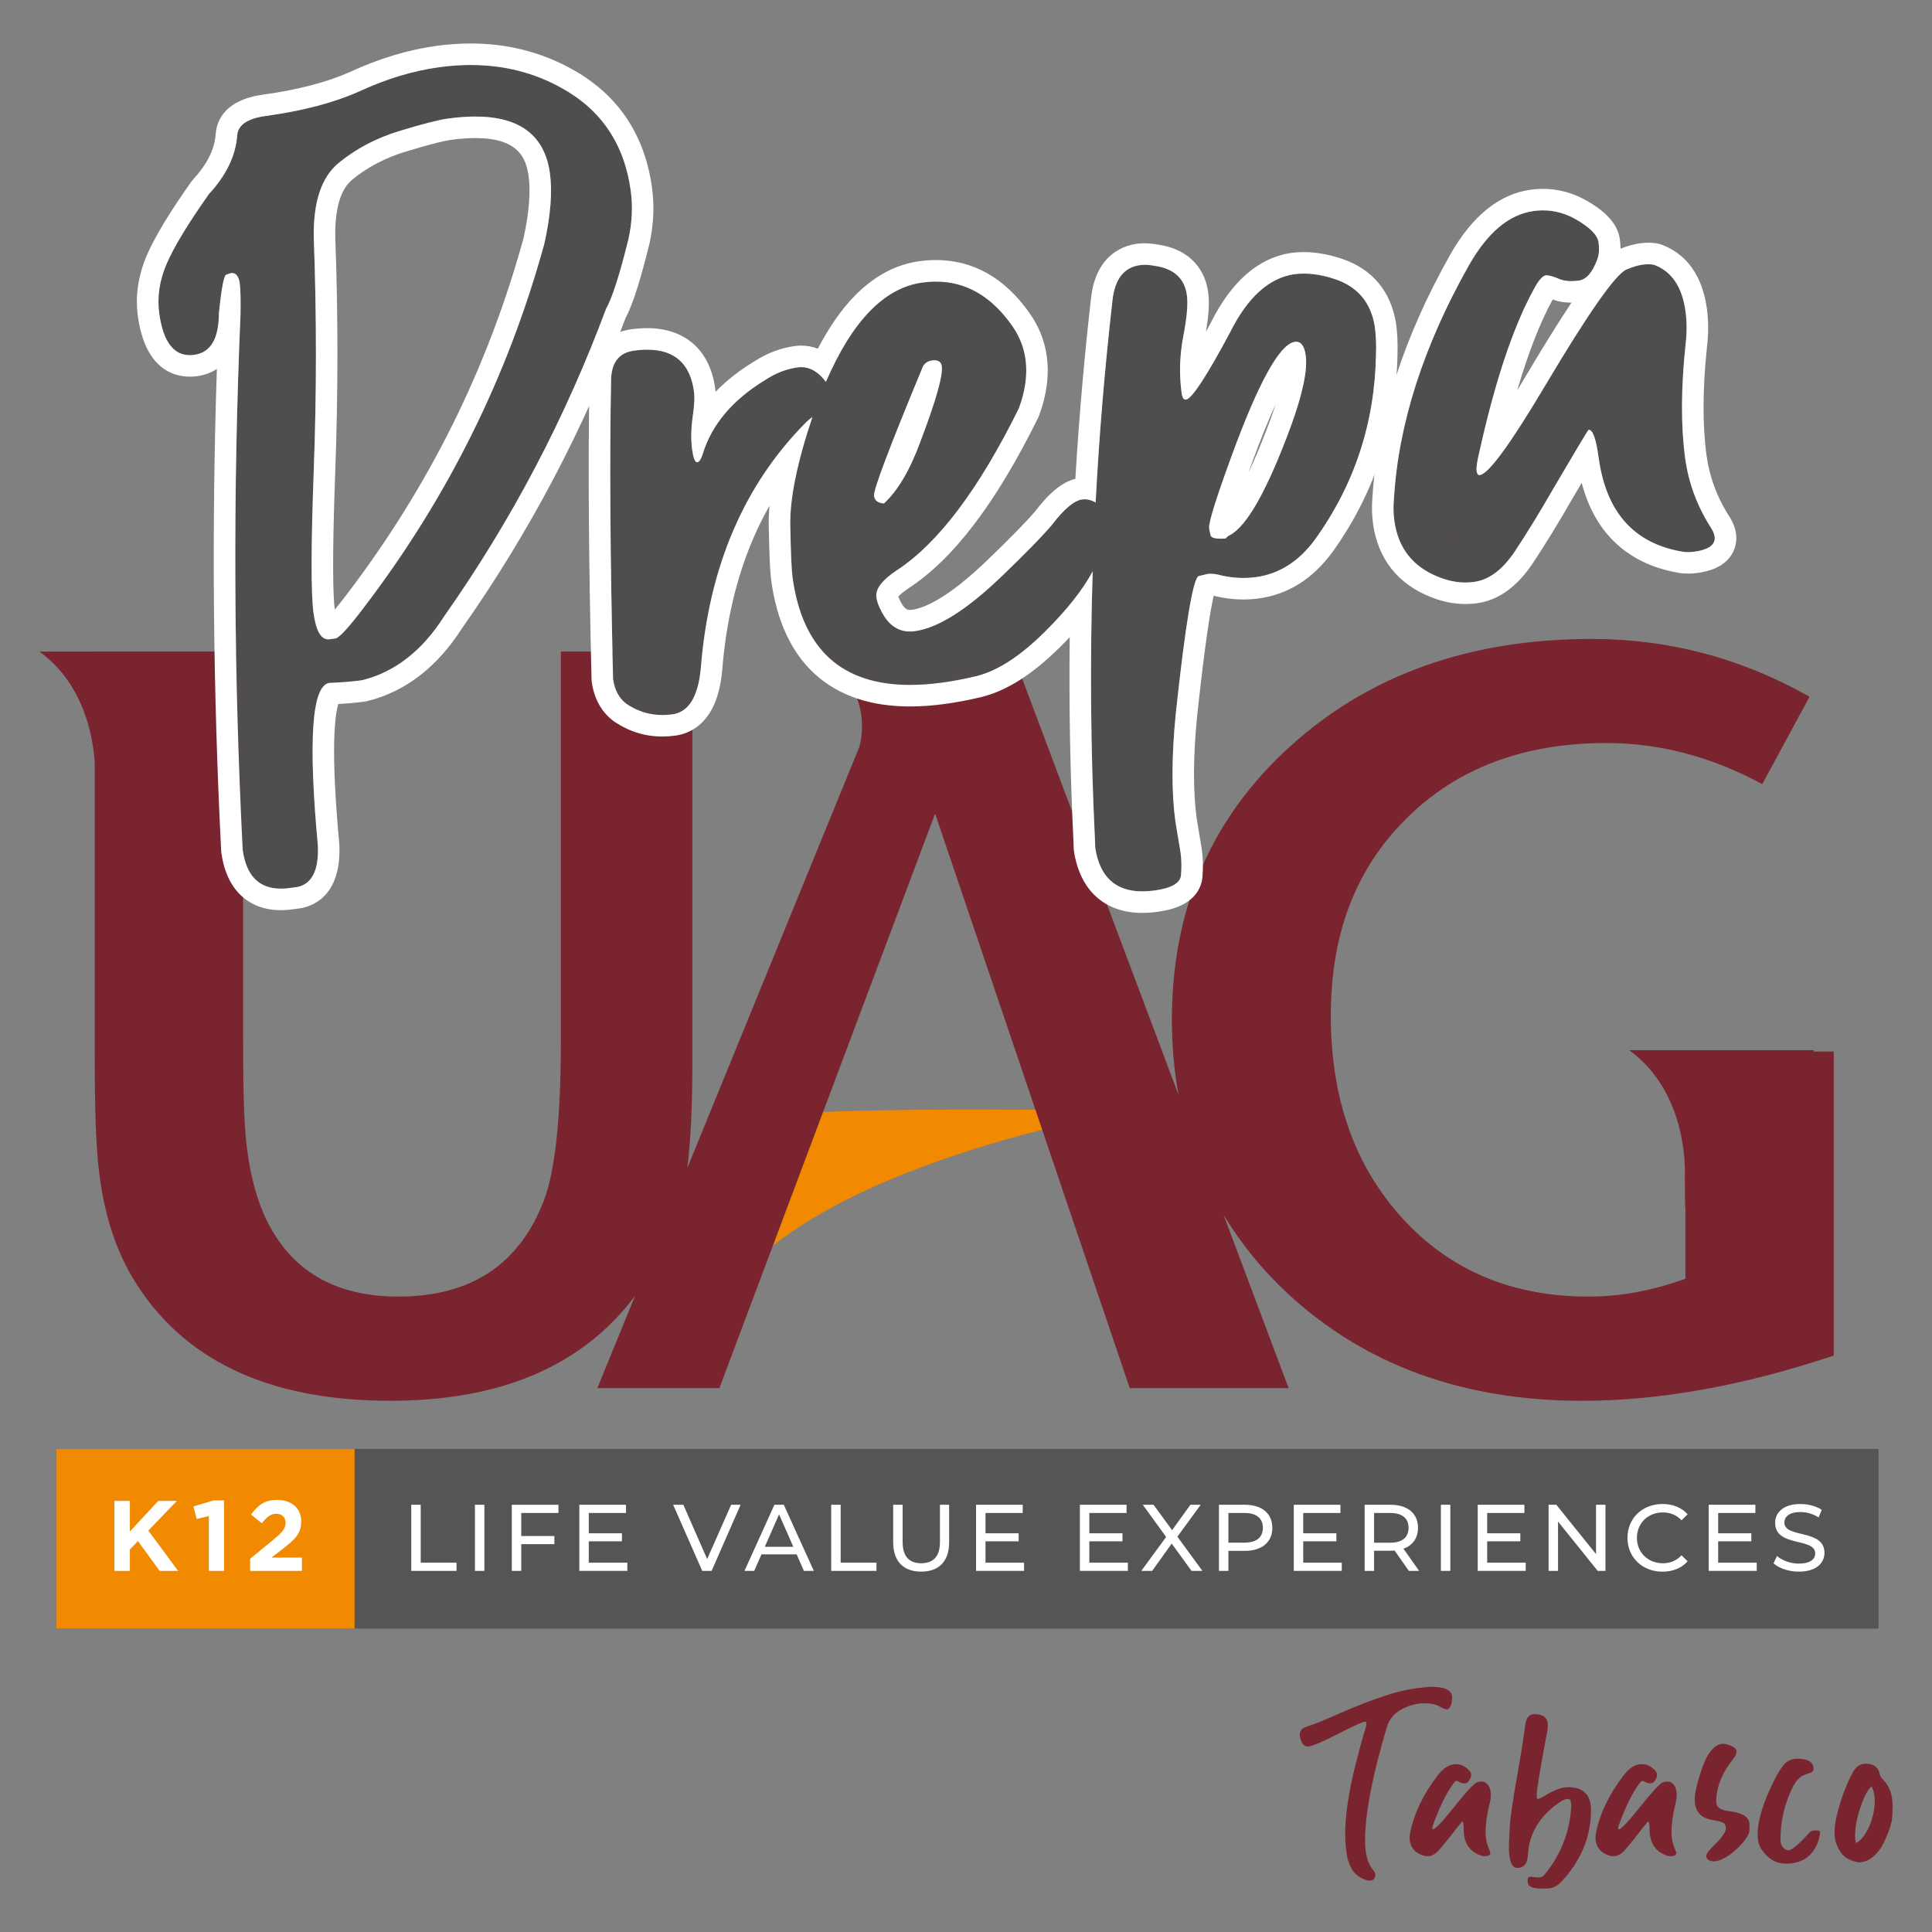
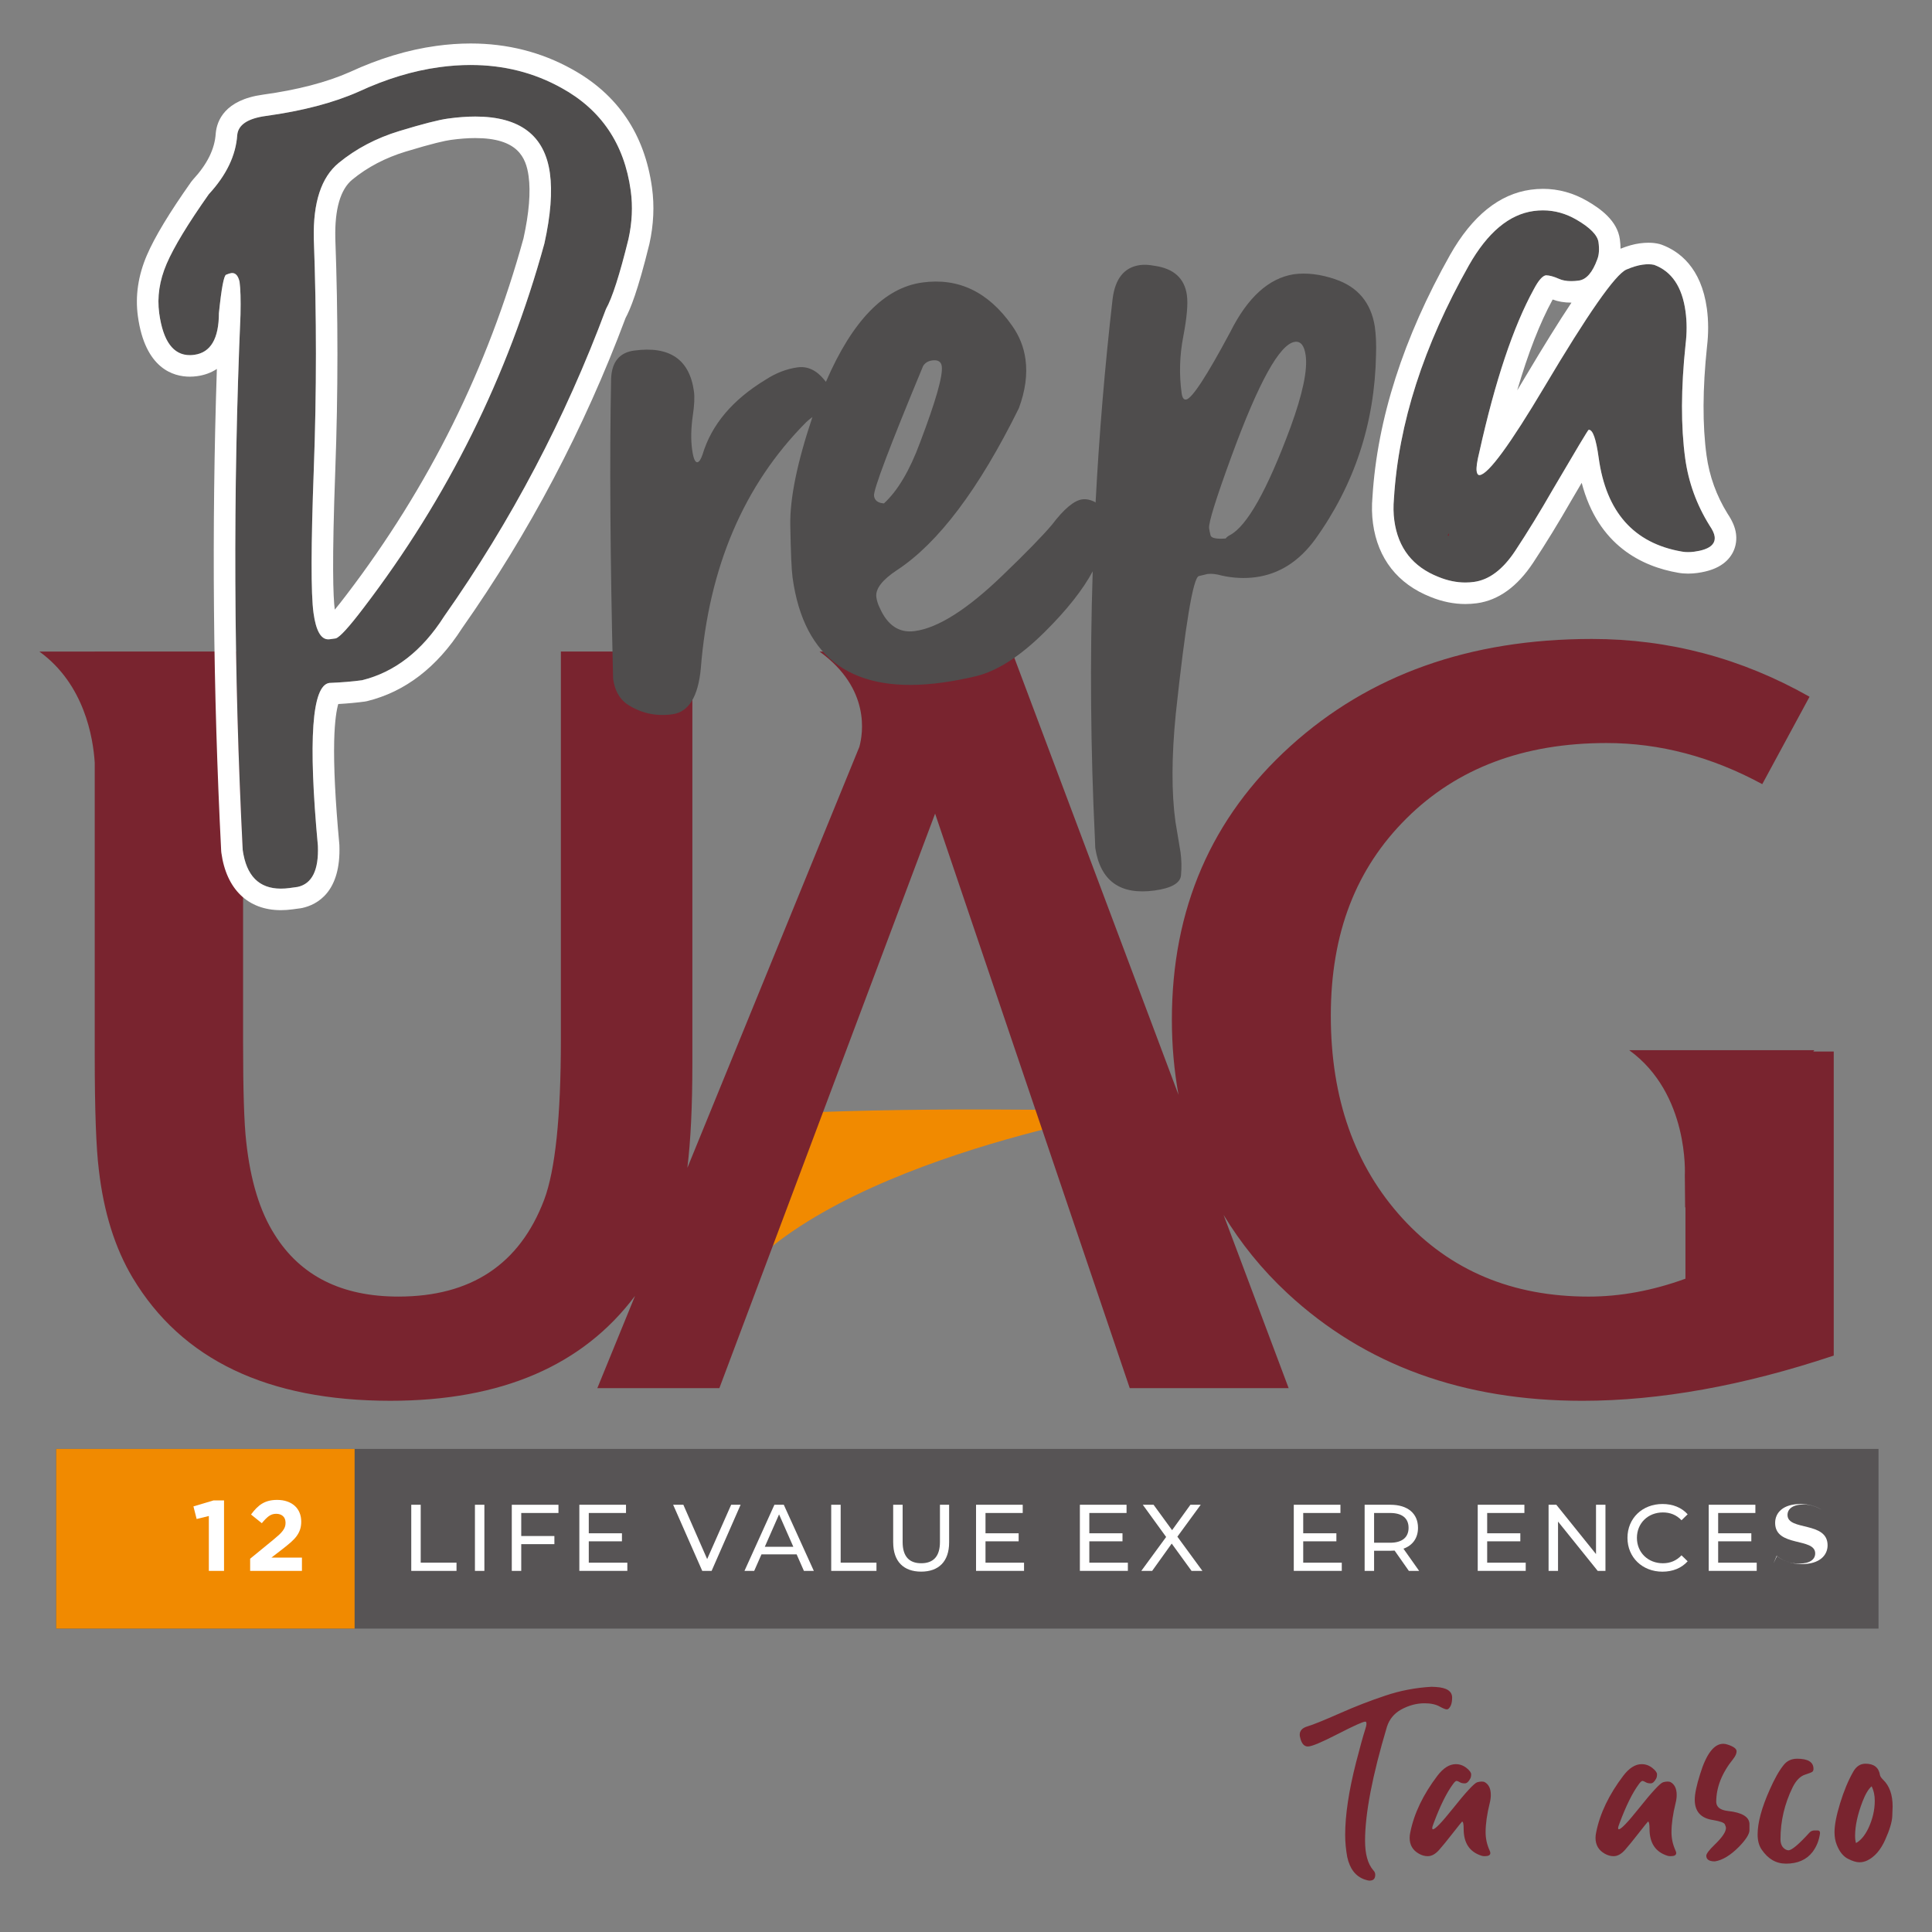
<svg xmlns="http://www.w3.org/2000/svg" id="Capa_1" viewBox="0 0 1200 1200">
  <rect x="0" y="0" width="1200" height="1200" fill="#808080" stroke="none" />
  <defs>
    <style>.cls-1{fill:#4f4d4d;}.cls-1,.cls-2,.cls-3,.cls-4,.cls-5{stroke-width:0px;}.cls-2{fill:#79242f;}.cls-3{fill:#575455;}.cls-4{fill:#fff;}.cls-5{fill:#f18a00;}</style>
  </defs>
  <polygon class="cls-3" points="1166.78 1011.55 34.87 1011.55 34.87 955.75 34.87 899.95 1166.78 899.95 1166.78 1011.55" />
  <rect class="cls-5" x="34.88" y="899.95" width="185.37" height="111.6" />
  <path class="cls-5" d="M507.38,690.76c95.71-3.47,192.18-.39,192.18-.39,0,0-196.66,32.6-250.3,116.12l58.12-115.73Z" />
  <path class="cls-2" d="M1126.26,653.1l.66-.81h-115c37.43,27.07,34.55,77.64,34.55,77.64l.19,20.12.2-.24v44.42c-20.48,7.43-40.51,11.11-60.12,11.11-47.51,0-86.05-16.2-115.71-48.65-29.6-32.48-44.44-74.42-44.44-125.83s15.69-91.48,47.07-122.61c31.38-31.15,72.74-46.74,124.18-46.74,33.12,0,65.36,8.54,96.73,25.54l29.37-54.29c-42.2-23.92-87.33-35.89-135.24-35.89-75.82,0-138.26,22.21-187.29,66.64-49.04,44.42-73.54,101.08-73.54,169.92,0,16.22,1.44,31.7,4.11,46.56l-103.42-275.32h-70.6l-.02.04h-48.9c31.89,23.07,26.9,51.29,24.72,59.18l-106.83,261.49c2.08-17.01,3.11-38.43,3.11-64.49v-256.22h-81.67v241.16c0,47.97-3.51,81.07-10.39,99.39-15.2,40.1-45.42,60.11-90.55,60.11-35.2,0-60.81-12.81-76.91-38.58-9.14-14.39-14.96-33.48-17.58-57.49-1.31-11.33-1.96-31.79-1.96-61.45v-243.15H58.84v.04H24.46c27.92,20.19,33.4,53.44,34.38,69.04v181.94c0,34.02.88,57.72,2.59,71.23,3.03,26.15,10.03,48.38,20.92,66.65,30.5,51,83.9,76.49,160.12,76.49,69.04,0,119.54-21.91,151.97-65.17l-23.43,57.34h75.8l134-356.86,120.9,356.86h98.7l-40.42-107.61c10.67,17.58,23.77,33.92,39.79,48.78,47.95,44.48,108.96,66.67,183.02,66.67,47.93,0,100-9.34,156.17-28.08v-188.87h-12.73Z" />
  <path class="cls-1" d="M391.76,118.4c-3.98-28.97-18.34-50.25-43.09-63.83-22.37-12.43-47.69-16.7-75.93-12.83-16.3,2.24-32.96,7.29-49.95,15.16-15.65,6.94-34.89,11.98-57.71,15.12-11.23,1.55-17.15,5.5-17.75,11.85-.85,12.67-6.73,24.92-17.65,36.75-12.97,18.38-21.7,32.78-26.17,43.17-4.47,10.4-6.02,20.67-4.63,30.81,2.59,18.83,9.85,27.43,21.81,25.78,10.13-1.39,15.23-10.02,15.26-25.9,1.58-15.34,3.07-23.3,4.47-23.86,1.39-.56,2.45-.89,3.18-.99,2.53-.35,4.26,1.45,5.17,5.38.6,4.34.79,11.15.59,20.39-4.73,110.63-4.27,221.45,1.37,332.49,2.49,18.11,12.24,26,29.26,23.65l4.89-.66c8.95-1.97,13.13-10.48,12.55-25.53-6.11-65.96-3.73-99.67,7.14-101.16,7.7-.31,14.45-.88,20.25-1.68,20.35-5,37.35-18.22,51.01-39.66,41.69-59.22,75.19-122.87,100.54-190.94,3.86-6.79,8.51-21.28,13.97-43.43,2.27-10.28,2.75-20.31,1.41-30.08M338.14,151.23c-22.63,82.45-60.06,157.89-112.29,226.31-9.06,11.96-14.84,18.28-17.32,18.99l-3.81.53c-5.07.69-8.39-4.75-9.99-16.34-1.64-11.95-1.58-41.76.18-89.43,1.76-47.65,1.76-95.35,0-143.09-.5-22.43,4.64-38.09,15.42-46.95,10.77-8.86,23.34-15.47,37.68-19.85,14.34-4.36,24.42-6.94,30.21-7.74,38.39-5.27,59.5,6.03,63.34,33.93,1.59,11.6.45,26.14-3.42,43.65" />
  <path class="cls-4" d="M292.4,40.37c20.46,0,39.22,4.73,56.27,14.2,24.74,13.58,39.11,34.86,43.08,63.83,1.35,9.78.87,19.8-1.4,30.08-5.45,22.16-10.11,36.63-13.96,43.44-25.35,68.05-58.86,131.71-100.54,190.93-13.66,21.44-30.67,34.65-51.01,39.66-5.8.79-12.55,1.36-20.25,1.67-10.87,1.49-13.25,35.22-7.14,101.18.58,15.04-3.6,23.55-12.55,25.52l-4.89.68c-1.95.27-3.8.39-5.55.39-13.6,0-21.51-8.02-23.71-24.06-5.64-111.03-6.11-221.86-1.37-332.49.2-9.25.01-16.05-.59-20.4-.84-3.61-2.36-5.42-4.57-5.42-.2,0-.39.02-.6.05-.73.09-1.79.43-3.18,1-1.41.56-2.9,8.51-4.47,23.85-.04,15.88-5.13,24.51-15.26,25.9-.96.14-1.89.21-2.79.21-10.3,0-16.64-8.66-19.02-25.99-1.39-10.13.15-20.41,4.63-30.81,4.47-10.39,13.2-24.78,26.17-43.17,10.92-11.83,16.8-24.08,17.65-36.74.6-6.36,6.52-10.31,17.75-11.85,22.82-3.14,42.06-8.17,57.71-15.12,16.99-7.87,33.65-12.93,49.95-15.17,6.72-.93,13.27-1.38,19.66-1.38M203.88,397.1c.28,0,.56-.01.85-.05l3.8-.53c2.48-.7,8.26-7.03,17.32-18.98,52.23-68.43,89.66-143.86,112.29-226.32,3.87-17.51,5.01-32.05,3.42-43.64-3.22-23.46-18.67-35.19-46.34-35.19-5.23,0-10.89.42-17,1.26-5.8.79-15.86,3.38-30.21,7.75-14.34,4.37-26.91,10.98-37.68,19.83-10.78,8.87-15.92,24.52-15.42,46.96,1.76,47.73,1.76,95.44,0,143.1-1.76,47.66-1.82,77.46-.18,89.41,1.5,10.94,4.54,16.4,9.14,16.4M292.4,27.01c-6.96,0-14.19.5-21.48,1.51-17.51,2.4-35.56,7.86-53.65,16.23-14.4,6.38-32.58,11.11-54.01,14.05-23.79,3.27-28.53,16.34-29.24,23.84-.01.11-.02.24-.03.36-.64,9.62-5.27,18.97-14.13,28.57-.4.43-.77.88-1.1,1.36-13.63,19.31-22.63,34.22-27.53,45.59-5.43,12.63-7.31,25.38-5.59,37.9,4.48,32.66,22.14,37.54,32.26,37.54,1.5,0,3.05-.11,4.6-.33,4.56-.62,8.66-2.14,12.2-4.47-3.28,99.32-2.38,199.88,2.68,299.42.02.37.06.76.11,1.13,3.11,22.63,16.58,35.61,36.95,35.61,2.36,0,4.83-.17,7.37-.52l4.89-.66c.36-.06.71-.12,1.06-.19,9.09-2.01,24.17-9.75,23.03-39.1-.01-.24-.02-.48-.05-.72-2.47-26.73-3.54-48.23-3.17-63.92.32-13.24,1.63-19.86,2.53-22.92,6.06-.35,11.6-.87,16.54-1.54.46-.07.92-.14,1.37-.26,23.62-5.81,43.44-21.02,58.92-45.19,41.87-59.53,76.05-124.39,101.62-192.79,2.92-5.43,7.52-16.38,14.76-45.83.02-.09.05-.21.07-.3,2.61-11.8,3.15-23.5,1.6-34.79-4.56-33.24-21.33-58.04-49.84-73.7-18.98-10.54-40.09-15.88-62.75-15.88M208.27,147.8c-.39-17.96,3.16-30.16,10.55-36.24,9.35-7.69,20.48-13.54,33.09-17.38,16.96-5.16,24.66-6.82,28.13-7.29,5.47-.75,10.58-1.13,15.18-1.13,26.3,0,31.49,11.95,33.1,23.63,1.36,9.9.3,22.89-3.16,38.61-11.02,40.1-25.84,79.01-44.04,115.69-18.25,36.78-40.42,72.35-65.9,105.73-3.04,4.01-5.43,7.01-7.28,9.23-1.04-7.84-1.8-29.32.32-86.88,1.76-47.66,1.76-96.1,0-143.98" />
  <path class="cls-1" d="M829.39,173.45c-9.28-3.16-17.92-4.19-25.88-3.09-15.53,2.5-28.65,14.45-39.36,35.85-14.69,27.48-23.84,41.46-27.46,41.96-1.45.2-2.37-1.15-2.77-4.05-1.59-11.59-1.25-23.26,1.01-35.01,2.26-11.74,3.02-20.34,2.27-25.78-1.44-10.49-8.19-16.58-20.22-18.26-3.41-.63-6.38-.78-8.92-.43-9.78,1.35-15.45,8.4-17.02,21.16-4.82,42.04-8.34,84.16-10.55,126.32-.12-.09-.24-.19-.36-.27-2.79-1.46-5.45-2.02-7.98-1.68-5.08.71-11.36,5.99-18.86,15.88-6.04,7.11-16.23,17.54-30.57,31.32-21.83,21.08-40,32.62-54.48,34.6-9.78,1.35-17.09-3.55-21.94-14.69-1.03-2.08-1.68-4.19-1.98-6.37-.69-5.07,3.52-10.63,12.65-16.69,25.73-16.82,51.01-50.35,75.85-100.64,4.04-10.89,5.42-21.04,4.12-30.45-1.04-7.61-3.85-14.6-8.41-20.99-14.68-20.86-33.24-29.75-55.69-26.67-23.55,3.23-43.5,23.81-59.85,61.7-.34-.43-.65-.87-1.04-1.3-4.89-5.98-10.4-8.54-16.56-7.7-6.88.95-13.55,3.53-19.97,7.74-20.44,12.4-33.45,27.84-39.03,46.31-1.05,3.1-2.12,4.72-3.21,4.87-1.45.2-2.55-2.41-3.29-7.85-.85-6.16-.71-13.19.42-21.1.96-6.4,1.2-11.41.71-15.04-2.74-19.92-15.16-28.37-37.24-25.34-9.06,1.25-13.79,7.07-14.21,17.45-.99,49.22-.58,111.34,1.24,186.37.94,6.88,3.68,12.04,8.21,15.48,8.55,5.83,18.07,8.04,28.58,6.59,10.14-1.38,16.03-10.87,17.68-28.44,4.99-63.04,26.77-114.01,65.36-152.89,1.07-1.06,2.4-2.15,3.97-3.29-9.45,28.1-14.04,50.49-13.75,67.19.3,16.94.77,27.76,1.41,32.46,7.01,51.08,38.04,72.83,93.1,65.27,6.52-.89,13.53-2.23,21.04-4,13.2-3.28,27.36-12.42,42.46-27.41,13.82-13.7,23.72-26.26,29.83-37.68-1.77,55.31-1.31,110.73,1.38,166.24l.2,5.51c3.2,20.6,15.48,29.43,36.85,26.49,10.5-1.44,15.97-4.6,16.42-9.45.44-4.86.33-9.64-.31-14.34l-3.15-18.94c-2.49-18.11-2.42-40.45.21-67.01,5.99-55.82,10.75-84.31,14.27-85.54l5.36-1.29c2.53-.35,5.53-.01,8.99.98,7.23,1.59,14.29,1.9,21.17.97,14.48-1.99,26.7-9.76,36.65-23.31,24.48-33.98,37.13-72.25,37.93-114.8.24-6.31-.02-12.18-.76-17.61-2.4-14.8-10.57-24.57-24.51-29.29M542.87,307.99c-.5-3.61,9.65-30.48,30.45-80.57,1.19-2.01,3.07-3.18,5.61-3.54,3.61-.5,5.63.71,6.02,3.6.8,5.8-3.68,21.54-13.44,47.24-6.45,17.49-13.95,30.14-22.47,37.95-3.72-.23-5.78-1.79-6.18-4.69M801.6,265.28c-14.53,39.27-27.15,61.67-37.83,67.18-1.04.52-1.87,1.19-2.49,2.01-5.85.43-8.99-.24-9.41-2.03-.43-1.77-.72-3.22-.87-4.3-.45-3.26,4.15-18.09,13.82-44.52,16.9-46.23,30.05-70,39.47-71.3,3.62-.49,5.86,2.34,6.7,8.5,1.24,9.05-1.89,23.87-9.39,44.46" />
-   <path class="cls-4" d="M710.91,164.46c1.84,0,3.86.21,6.07.62,12.03,1.67,18.78,7.77,20.22,18.26.75,5.43,0,14.02-2.27,25.78-2.26,11.75-2.59,23.42-1,35,.37,2.72,1.2,4.08,2.5,4.08.09,0,.18,0,.27-.02,3.61-.5,12.77-14.49,27.45-41.97,10.71-21.4,23.83-33.35,39.36-35.85,2.05-.28,4.15-.43,6.28-.43,6.17,0,12.71,1.17,19.6,3.51,13.94,4.73,22.1,14.49,24.5,29.29.75,5.43,1,11.31.76,17.61-.8,42.55-13.45,80.82-37.93,114.81-9.95,13.54-22.18,21.32-36.66,23.31-2.57.34-5.16.52-7.78.52-4.4,0-8.86-.49-13.38-1.49-2.57-.74-4.89-1.12-6.95-1.12-.71,0-1.39.04-2.03.14l-5.36,1.29c-3.52,1.23-8.28,29.73-14.27,85.54-2.63,26.57-2.7,48.89-.21,67.01l3.15,18.95c.65,4.7.75,9.48.31,14.34-.44,4.86-5.91,8.01-16.41,9.45-2.67.37-5.19.55-7.57.55-16.72,0-26.48-9.01-29.28-27.04l-.21-5.5c-2.69-55.53-3.14-110.94-1.38-166.25-6.1,11.42-16.01,23.97-29.82,37.68-15.1,14.99-29.26,24.12-42.46,27.42-7.5,1.77-14.52,3.1-21.04,4-7.1.97-13.79,1.46-20.1,1.46-42.56,0-66.89-22.25-73-66.73-.64-4.7-1.11-15.53-1.41-32.47-.29-16.69,4.29-39.1,13.74-67.17-1.57,1.12-2.89,2.22-3.97,3.29-38.58,38.88-60.36,89.84-65.36,152.89-1.65,17.57-7.55,27.06-17.68,28.45-2.08.29-4.12.43-6.12.43-8.12,0-15.6-2.34-22.45-7.01-4.54-3.44-7.27-8.6-8.22-15.48-1.82-75.03-2.22-137.15-1.23-186.37.42-10.38,5.16-16.2,14.21-17.44,2.92-.41,5.67-.61,8.25-.61,16.96,0,26.62,8.64,29,25.93.5,3.63.26,8.64-.7,15.04-1.13,7.91-1.27,14.94-.43,21.1.72,5.24,1.76,7.86,3.14,7.86.05,0,.1,0,.15-.01,1.09-.15,2.15-1.76,3.21-4.87,5.57-18.47,18.59-33.91,39.03-46.32,6.42-4.2,13.09-6.77,19.97-7.72.76-.11,1.51-.16,2.26-.16,5.25,0,10.01,2.62,14.29,7.85.39.44.71.86,1.04,1.29,16.35-37.88,36.3-58.45,59.85-61.69,2.9-.39,5.72-.59,8.48-.59,18.69,0,34.43,9.1,47.22,27.27,4.56,6.39,7.37,13.38,8.42,20.99,1.29,9.42-.08,19.57-4.12,30.46-24.84,50.28-50.12,83.83-75.85,100.64-9.14,6.05-13.35,11.62-12.65,16.68.3,2.18.95,4.3,1.98,6.38,4.33,9.94,10.62,14.91,18.88,14.91,1,0,2.02-.08,3.07-.22,14.48-1.99,32.65-13.51,54.47-34.6,14.34-13.77,24.54-24.22,30.58-31.32,7.5-9.88,13.78-15.18,18.85-15.88.49-.07.97-.1,1.47-.1,2.08,0,4.25.59,6.51,1.77.13.09.24.18.36.27,2.22-42.16,5.74-84.27,10.56-126.32,1.57-12.75,7.24-19.81,17.02-21.15.89-.13,1.84-.19,2.85-.19M758.14,334.59c.94,0,1.99-.05,3.14-.12.62-.83,1.46-1.49,2.5-2.01,10.67-5.53,23.28-27.91,37.83-67.19,7.5-20.59,10.63-35.41,9.39-44.48-.78-5.69-2.76-8.54-5.91-8.54-.26,0-.52.02-.79.06-9.42,1.29-22.57,25.05-39.47,71.28-9.66,26.44-14.26,41.27-13.81,44.52.15,1.09.43,2.52.87,4.31.34,1.44,2.43,2.15,6.27,2.15M549.05,312.69c8.52-7.82,16.01-20.47,22.47-37.96,9.75-25.7,14.24-41.44,13.44-47.24-.34-2.47-1.86-3.71-4.54-3.71-.46,0-.96.04-1.48.11-2.54.36-4.41,1.54-5.6,3.55-20.8,50.09-30.96,76.94-30.46,80.57.4,2.89,2.46,4.46,6.18,4.69M710.91,151.1c-1.61,0-3.18.09-4.67.3-8.24,1.14-15.22,4.99-20.18,11.16-4.41,5.48-7.19,12.75-8.28,21.61,0,.04-.01.07-.02.11-4.28,37.43-7.59,75.41-9.84,113.13-8.05,2-16.08,8.5-25.05,20.27-5.76,6.73-15.66,16.85-29.42,30.06-24.5,23.65-39.1,29.91-47.04,31.01-.45.06-.87.09-1.25.09-1.17,0-3.62,0-6.62-6.89-.09-.21-.18-.4-.28-.61-.12-.24-.23-.49-.32-.74.83-.97,2.65-2.74,6.38-5.21,28.01-18.33,54.34-52.97,80.48-105.89.21-.4.39-.83.55-1.26,4.8-12.92,6.42-25.34,4.83-36.92-1.33-9.71-4.95-18.77-10.76-26.9-15.38-21.83-34.93-32.9-58.12-32.9-3.35,0-6.82.24-10.29.72-14.75,2.02-28.34,9.36-40.4,21.78-8.12,8.38-15.72,19.29-22.65,32.57-3.82-1.48-7.38-1.93-10.32-1.93-1.35,0-2.72.09-4.08.28-8.77,1.2-17.27,4.46-25.28,9.66-9.24,5.62-17.19,11.89-23.81,18.75-.06-.71-.13-1.39-.23-2.05-3.27-23.82-18.66-37.48-42.23-37.48-3.17,0-6.56.24-10.07.72-15.44,2.12-25.07,13.39-25.75,30.15,0,.09,0,.19,0,.27-1,49.22-.58,112.13,1.23,186.96.01.5.05,1.01.12,1.51,1.44,10.48,5.94,18.66,13.38,24.31.18.12.36.26.54.39,9.09,6.2,19.18,9.34,29.99,9.34,2.6,0,5.27-.18,7.94-.55,9.04-1.24,16.5-6.2,21.56-14.34,4.09-6.58,6.58-15.11,7.61-26.09,0-.07.01-.13.02-.2,2.37-29.92,8.78-57.28,19.05-81.31,3.07-7.18,6.51-14.13,10.32-20.83-.39,4.34-.54,8.44-.47,12.32.42,23.56,1.07,30.72,1.54,34.05,3.47,25.31,12.58,44.86,27.05,58.09,14.65,13.39,34.56,20.19,59.18,20.19,6.88,0,14.26-.54,21.92-1.6,6.89-.94,14.39-2.36,22.28-4.22.05-.02.11-.03.17-.04,15.73-3.92,31.64-14.03,48.65-30.9,2.14-2.12,4.19-4.21,6.15-6.28-.5,41.94.26,84.14,2.28,125.92l.2,5.43c.02.52.07,1.04.15,1.56,1.87,12.03,6.43,21.46,13.56,28.05,7.4,6.83,17.14,10.3,28.93,10.3,2.97,0,6.13-.23,9.39-.67,7.04-.97,12.55-2.64,16.83-5.11,6.53-3.75,10.46-9.57,11.08-16.37.53-5.86.4-11.7-.38-17.38-.02-.13-.04-.26-.06-.38l-3.12-18.75c-2.31-16.96-2.21-38.37.29-63.63,5.11-47.66,8.47-66.95,10.29-74.73.39.09.83.2,1.33.34.27.07.55.14.82.21,5.45,1.2,10.92,1.81,16.26,1.81,3.21,0,6.44-.22,9.6-.66,18.13-2.49,33.47-12.12,45.6-28.62.02-.04.05-.07.08-.11,25.96-36.05,39.57-77.17,40.44-122.23.26-7.02-.04-13.69-.88-19.81-.02-.11-.03-.21-.05-.32-3.2-19.72-14.75-33.48-33.4-39.81-8.25-2.79-16.28-4.22-23.9-4.22-2.73,0-5.46.19-8.1.55-.1.02-.2.03-.31.05-19.9,3.21-36.42,17.64-49.1,42.9-1.12,2.1-2.19,4.08-3.2,5.94,1.77-10.59,2.2-18.46,1.37-24.49-1.16-8.42-4.66-15.34-10.42-20.53-5.31-4.81-12.34-7.87-20.89-9.1-2.89-.52-5.65-.78-8.22-.78M775.31,293.85c.65-1.79,1.33-3.67,2.05-5.65,5.91-16.19,10.9-28.26,15.03-37.24-.96,2.95-2.06,6.18-3.35,9.71-4.81,12.99-9.41,24.09-13.74,33.18" />
  <path class="cls-1" d="M1064.99,333.17c-.25-1.81-1.3-4.06-3.14-6.76-8.05-12.91-13.09-26.79-15.13-41.65-2.73-19.92-2.66-43.55.23-70.88.87-7.13.85-13.96-.04-20.48-2.09-15.21-8.58-24.84-19.46-28.88-1.92-.47-4.32-.52-7.21-.12-2.9.4-6.26,1.42-10.09,3.05-6.95,3.17-23.91,27.46-50.89,72.86-21.29,35.77-34.65,54.02-40.09,54.76-1.09.15-1.75-.68-2.01-2.49-.3-2.17.27-6.13,1.7-11.86,9.8-44.15,21.05-77.8,33.74-100.94,2.92-5.57,5.48-8.51,7.65-8.8,2.22.07,4.9.81,8.06,2.21,3.14,1.42,7.24,1.77,12.32,1.07,4.7-.64,8.53-5.04,11.48-13.19,1.09-2.73,1.35-6.27.75-10.63-.6-4.35-5.11-8.98-13.54-13.91-8.43-4.94-17.35-6.76-26.77-5.46-15.21,2.08-28.61,13.34-40.2,33.74-28.2,50.02-43.7,98.27-46.55,144.78-.44,4.86-.36,9.46.24,13.81,2.34,17.03,11.5,28.68,27.5,34.97,7.42,3.04,14.75,4.07,22.01,3.07,9.41-1.3,17.94-7.73,25.58-19.29,7.63-11.57,15.47-24.36,23.51-38.38,14.36-24.48,21.71-36.74,22.07-36.8,2.53-.34,4.62,5.46,6.26,17.41,4.63,33.68,21.87,53.1,51.73,58.22,2.27.42,4.85.44,7.75.05,9.05-1.24,13.24-4.41,12.54-9.47" />
  <path class="cls-4" d="M958.35,130.67c7.3,0,14.29,1.95,20.96,5.86,8.43,4.93,12.94,9.58,13.54,13.92.6,4.34.34,7.88-.75,10.62-2.95,8.16-6.77,12.55-11.47,13.2-1.68.23-3.26.34-4.72.34-2.97,0-5.5-.47-7.6-1.41-3.16-1.41-5.84-2.15-8.06-2.22-2.18.3-4.73,3.24-7.65,8.8-12.7,23.15-23.94,56.8-33.74,100.95-1.43,5.73-1.99,9.68-1.7,11.86.23,1.67.82,2.5,1.76,2.5.08,0,.16,0,.24-.02,5.43-.74,18.79-19,40.09-54.77,26.97-45.4,43.93-69.69,50.88-72.86,3.83-1.63,7.2-2.65,10.1-3.04,1.32-.19,2.53-.27,3.64-.27,1.33,0,2.53.12,3.57.38,10.88,4.05,17.38,13.67,19.46,28.88.9,6.53.91,13.35.04,20.48-2.89,27.34-2.96,50.97-.23,70.89,2.04,14.86,7.08,28.73,15.13,41.65,1.84,2.71,2.89,4.96,3.14,6.77.69,5.07-3.49,8.23-12.54,9.47-1.4.19-2.72.28-3.97.28-1.35,0-2.6-.1-3.78-.32-29.85-5.13-47.09-24.53-51.72-58.22-1.6-11.62-3.62-17.42-6.05-17.42-.07,0-.14,0-.21.02-.36.04-7.72,12.32-22.07,36.79-8.04,14.02-15.88,26.81-23.52,38.37-7.64,11.57-16.17,18.01-25.58,19.29-1.79.24-3.58.37-5.37.37-5.49,0-11.04-1.15-16.63-3.43-15.99-6.29-25.15-17.95-27.49-34.98-.6-4.34-.68-8.94-.24-13.8,2.84-46.52,18.34-94.77,46.54-144.77,11.59-20.42,24.99-31.66,40.2-33.76,1.96-.26,3.89-.4,5.8-.4M958.35,117.3h0c-2.51,0-5.07.18-7.62.53-19.49,2.67-36.31,16.26-50.01,40.39-29.04,51.5-45.26,102.08-48.25,150.36-.51,5.78-.4,11.37.33,16.64,2.98,21.74,15.35,37.49,35.75,45.55,7.16,2.92,14.43,4.4,21.61,4.4,2.4,0,4.82-.17,7.2-.49,13.35-1.84,25.09-10.3,34.91-25.17,7.81-11.83,15.86-24.96,23.93-39.04,2.31-3.95,4.37-7.45,6.22-10.58,10.17,38.99,37.56,52.01,59.94,55.86,1.95.36,4,.53,6.12.53,1.86,0,3.8-.13,5.79-.4,6.89-.95,12.18-2.87,16.16-5.88,5.97-4.5,8.81-11.31,7.81-18.65-.53-3.84-2.22-7.84-5.17-12.22-6.94-11.18-11.34-23.36-13.1-36.19-2.57-18.73-2.48-41.47.27-67.57.98-8.19.96-16.2-.08-23.79-3.49-25.41-17.18-35.56-28.05-39.59-.47-.18-.96-.33-1.45-.45-2.09-.52-4.37-.78-6.77-.78-1.71,0-3.55.13-5.46.39-3.66.5-7.56,1.6-11.88,3.32-.01-1.88-.15-3.83-.43-5.86-1.59-11.61-12.19-19.05-20.03-23.63-8.71-5.1-18.04-7.69-27.71-7.69M942.38,242.41c6.78-23.14,14.12-41.95,21.93-56.21.03-.05.06-.11.09-.16,3.42,1.29,7.29,1.93,11.5,1.93h.17c-7.79,11.69-17.28,26.95-28.31,45.5-1.89,3.17-3.68,6.15-5.37,8.93" />
-   <polygon class="cls-4" points="99.16 975.71 85.69 957.21 80.66 962.42 80.66 975.71 71.09 975.71 71.09 932.24 80.66 932.24 80.66 951.24 98.29 932.24 109.84 932.24 92.14 950.68 110.65 975.71 99.16 975.71" />
  <polygon class="cls-4" points="132.63 931.93 139.15 931.93 139.15 975.7 129.71 975.7 129.71 941.62 122.14 943.48 120.15 935.65 132.63 931.93" />
  <path class="cls-4" d="M167,941.68c-1.31.96-2.76,2.42-4.38,4.41l-6.7-5.4c1.07-1.45,2.16-2.75,3.26-3.87,1.1-1.13,2.28-2.08,3.54-2.85,1.26-.77,2.66-1.36,4.19-1.75,1.53-.4,3.27-.6,5.22-.6,2.31,0,4.4.32,6.24.97,1.85.64,3.42,1.55,4.72,2.73,1.31,1.18,2.3,2.6,2.98,4.26.68,1.65,1.03,3.49,1.03,5.52,0,1.82-.24,3.45-.71,4.87-.48,1.43-1.18,2.79-2.11,4.07-.93,1.28-2.12,2.56-3.57,3.83-1.45,1.26-3.13,2.63-5.03,4.12l-7.08,5.46h18.94v8.26h-32.17v-7.56l14.47-11.84c1.37-1.12,2.53-2.12,3.48-3,.96-.88,1.73-1.74,2.33-2.55.6-.8,1.03-1.59,1.31-2.36.27-.77.4-1.6.4-2.51,0-1.86-.54-3.26-1.61-4.21-1.08-.96-2.49-1.43-4.22-1.43s-3.2.48-4.5,1.43" />
  <polygon class="cls-4" points="255.44 934.63 261.31 934.63 261.31 970.6 283.55 970.6 283.55 975.71 255.44 975.71 255.44 934.63" />
  <rect class="cls-4" x="294.99" y="934.63" width="5.87" height="41.08" />
  <polygon class="cls-4" points="323.75 939.74 323.75 954.05 344.34 954.05 344.34 959.1 323.75 959.1 323.75 975.71 317.88 975.71 317.88 934.64 346.87 934.64 346.87 939.74 323.75 939.74" />
  <polygon class="cls-4" points="389.65 970.61 389.65 975.7 359.84 975.7 359.84 934.63 388.82 934.63 388.82 939.74 365.7 939.74 365.7 952.35 386.3 952.35 386.3 957.34 365.7 957.34 365.7 970.61 389.65 970.61" />
  <polygon class="cls-4" points="460.01 934.63 441.99 975.71 436.18 975.71 418.1 934.63 424.44 934.63 439.23 968.37 454.14 934.63 460.01 934.63" />
  <path class="cls-4" d="M494.8,965.44h-21.83l-4.52,10.26h-6.04l18.6-41.08h5.81l18.66,41.08h-6.16l-4.52-10.26ZM492.75,960.74l-8.86-20.13-8.86,20.13h17.72Z" />
  <polygon class="cls-4" points="516.28 934.63 522.15 934.63 522.15 970.6 544.39 970.6 544.39 975.71 516.28 975.71 516.28 934.63" />
  <path class="cls-4" d="M554.77,957.99v-23.36h5.87v23.13c0,9.09,4.17,13.2,11.56,13.2s11.62-4.11,11.62-13.2v-23.13h5.7v23.36c0,11.91-6.51,18.18-17.37,18.18s-17.37-6.27-17.37-18.18" />
  <polygon class="cls-4" points="636.05 970.61 636.05 975.7 606.24 975.7 606.24 934.63 635.23 934.63 635.23 939.74 612.11 939.74 612.11 952.35 632.7 952.35 632.7 957.34 612.11 957.34 612.11 970.61 636.05 970.61" />
  <polygon class="cls-4" points="700.54 970.61 700.54 975.7 670.73 975.7 670.73 934.63 699.72 934.63 699.72 939.74 676.6 939.74 676.6 952.35 697.2 952.35 697.2 957.34 676.6 957.34 676.6 970.61 700.54 970.61" />
  <polygon class="cls-4" points="740.09 975.71 727.77 958.75 715.62 975.71 708.88 975.71 724.31 954.64 709.81 934.63 716.5 934.63 728.01 950.41 739.39 934.63 745.79 934.63 731.29 954.46 746.84 975.71 740.09 975.71" />
-   <path class="cls-4" d="M790.27,948.95c0,8.92-6.45,14.32-17.13,14.32h-10.16v12.44h-5.87v-41.08h16.02c10.68,0,17.13,5.4,17.13,14.32M784.4,948.95c0-5.87-3.93-9.21-11.44-9.21h-9.98v18.43h9.98c7.51,0,11.44-3.35,11.44-9.21" />
  <polygon class="cls-4" points="833.4 970.61 833.4 975.7 803.59 975.7 803.59 934.63 832.57 934.63 832.57 939.74 809.45 939.74 809.45 952.35 830.05 952.35 830.05 957.34 809.45 957.34 809.45 970.61 833.4 970.61" />
  <path class="cls-4" d="M875.07,975.71l-8.86-12.62c-.82.06-1.7.11-2.58.11h-10.16v12.51h-5.87v-41.08h16.02c10.68,0,17.13,5.4,17.13,14.32,0,6.34-3.29,10.92-9.04,12.97l9.74,13.79h-6.4ZM874.89,948.95c0-5.87-3.93-9.21-11.44-9.21h-9.98v18.48h9.98c7.51,0,11.44-3.4,11.44-9.27" />
-   <rect class="cls-4" x="894.96" y="934.63" width="5.87" height="41.08" />
  <polygon class="cls-4" points="947.65 970.61 947.65 975.7 917.84 975.7 917.84 934.63 946.83 934.63 946.83 939.74 923.71 939.74 923.71 952.35 944.3 952.35 944.3 957.34 923.71 957.34 923.71 970.61 947.65 970.61" />
  <polygon class="cls-4" points="997.18 934.63 997.18 975.71 992.37 975.71 967.72 945.08 967.72 975.71 961.85 975.71 961.85 934.63 966.66 934.63 991.31 965.26 991.31 934.63 997.18 934.63" />
  <path class="cls-4" d="M1010.85,955.17c0-12.16,9.27-21.01,21.77-21.01,6.34,0,11.85,2.17,15.61,6.4l-3.81,3.7c-3.17-3.34-7.04-4.86-11.56-4.86-9.27,0-16.14,6.69-16.14,15.79s6.87,15.78,16.14,15.78c4.51,0,8.39-1.58,11.56-4.93l3.81,3.7c-3.76,4.23-9.27,6.46-15.67,6.46-12.44,0-21.71-8.86-21.71-21.01" />
  <polygon class="cls-4" points="1091.13 970.61 1091.13 975.7 1061.32 975.7 1061.32 934.63 1090.3 934.63 1090.3 939.74 1067.18 939.74 1067.18 952.35 1087.78 952.35 1087.78 957.34 1067.18 957.34 1067.18 970.61 1091.13 970.61" />
-   <path class="cls-4" d="M1101.57,971.02l2.17-4.58c3.05,2.75,8.28,4.75,13.56,4.75,7.1,0,10.15-2.76,10.15-6.34,0-10.04-24.88-3.7-24.88-18.95,0-6.34,4.93-11.73,15.73-11.73,4.81,0,9.8,1.29,13.21,3.63l-1.94,4.69c-3.58-2.28-7.63-3.33-11.27-3.33-6.98,0-9.98,2.93-9.98,6.51,0,10.03,24.89,3.75,24.89,18.83,0,6.28-5.05,11.68-15.9,11.68-6.28,0-12.44-2.11-15.73-5.16" />
+   <path class="cls-4" d="M1101.57,971.02l2.17-4.58c3.05,2.75,8.28,4.75,13.56,4.75,7.1,0,10.15-2.76,10.15-6.34,0-10.04-24.88-3.7-24.88-18.95,0-6.34,4.93-11.73,15.73-11.73,4.81,0,9.8,1.29,13.21,3.63c-3.58-2.28-7.63-3.33-11.27-3.33-6.98,0-9.98,2.93-9.98,6.51,0,10.03,24.89,3.75,24.89,18.83,0,6.28-5.05,11.68-15.9,11.68-6.28,0-12.44-2.11-15.73-5.16" />
  <path class="cls-2" d="M899.98,332.77l-.11-1.53c-.27.46-.53.93-.8,1.39l.91.14Z" />
  <path class="cls-2" d="M851.09,1168.08h-.42c-.75,0-1.78-.24-3.09-.7-5.62-1.97-9.22-6.65-10.81-14.05-.84-4.68-1.26-9.22-1.26-13.63,0-12.36,2.25-27.34,6.74-44.94,2.44-9.46,4.35-16.39,5.76-20.79.47-1.41.71-2.53.71-3.38s-.24-1.26-.71-1.26c-1.41,0-7.12,2.58-17.13,7.72-10.02,5.15-16.2,7.73-18.54,7.73s-3.93-1.83-4.78-5.48c-.18-.65-.28-1.27-.28-1.83,0-2.53,1.61-4.26,4.85-5.2,3.23-.94,9.95-3.66,20.15-8.15,9.27-4.12,18.68-7.77,28.23-10.95,9.18-3.1,18.73-4.92,28.65-5.48l2.67.13c6.74.39,10.11,2.59,10.11,6.61,0,3.37-.8,5.71-2.39,7.02-.28.2-.61.28-.98.28-.75,0-2.15-.56-4.21-1.68-2.44-1.41-5.62-2.11-9.55-2.11-4.97,0-9.83,1.31-14.61,3.93-4.31,2.44-7.21,5.95-8.71,10.54-9.08,30.33-13.63,53.98-13.63,70.93,0,8.24,1.69,14.33,5.06,18.26.84.84,1.26,1.78,1.26,2.81,0,2.34-1.03,3.55-3.09,3.65" />
  <path class="cls-2" d="M922.17,1152.91c-.75,0-1.41-.09-1.96-.28-7.4-2.34-11.1-7.87-11.1-16.58,0-3.08-.33-4.63-.98-4.63-.09,0-2.38,2.85-6.88,8.57-2.53,3.28-4.96,6.25-7.3,8.92-2.34,2.67-4.73,4-7.16,4-1.87,0-3.7-.52-5.48-1.54-3.84-2.15-5.75-5.43-5.75-9.84,0-1.12.14-2.29.42-3.51,2.34-11.69,7.96-23.4,16.85-35.11,3.65-4.77,7.45-7.16,11.38-7.16,2.43,0,4.63.77,6.6,2.32,1.97,1.55,2.95,2.88,2.95,4s-.18,2.02-.56,2.66c-1.03,1.97-2.15,2.95-3.38,2.95-1.31,0-2.34-.23-3.08-.7-.75-.46-1.41-.75-1.97-.84-.56,0-1.31.66-2.25,1.96-4.02,5.43-8.05,13.58-12.08,24.44-.56,1.41-.84,2.38-.84,2.95,0,.47.14.71.42.71,1.41,0,5.43-4.18,12.08-12.51,8.43-10.58,13.58-16.14,15.45-16.71,1.03-.28,1.92-.42,2.67-.42s1.35.09,1.82.27c2.62,1.41,3.93,4.08,3.93,8.01,0,1.68-.23,3.42-.7,5.2-1.68,6.83-2.53,12.83-2.53,17.98,0,3.85.79,7.54,2.38,11.1.37.75.56,1.36.56,1.83,0,1.31-1.17,1.96-3.51,1.96" />
-   <path class="cls-2" d="M961.35,1172.99h-4.78c-5.15,0-7.72-1.45-7.72-4.35,0-.2.02-.71.07-1.55.05-.84.53-1.32,1.47-1.4.84,0,1.62.07,2.32.2.7.14,1.42.21,2.18.21.37,0,1-.02,1.9-.07.88-.05,1.85-.72,2.88-2.03,9.83-12.17,15.26-26.08,16.29-41.72,0-3.27-.61-4.92-1.82-4.92-1.5,0-2.91.42-4.22,1.26-13.2,8.52-20.18,19.76-20.92,33.72-.28,5.23-2.44,7.85-6.47,7.85-3.56,0-5.33-4.4-5.33-13.2,0-1.22.16-5.03.49-11.45.33-6.41,2.08-18.42,5.27-36.02,1.68-9.46,3.18-18.97,4.49-28.51.56-4.21,2.43-6.32,5.62-6.32,5.24,0,8.01,2.01,8.29,6.05v2.8c-4.59,24.26-6.88,38.02-6.88,41.3,0,1.68.23,2.53.7,2.53.75,0,2.11-.61,4.08-1.82,5.8-3.65,10.72-5.48,14.75-5.48,9.46,0,14.18,4.72,14.18,14.18,0,16.49-6.09,31.28-18.26,44.39-2.53,2.72-5.39,4.16-8.57,4.35" />
  <path class="cls-2" d="M1037.62,1152.91c-.75,0-1.41-.09-1.96-.28-7.4-2.34-11.1-7.87-11.1-16.58,0-3.08-.33-4.63-.98-4.63-.09,0-2.38,2.85-6.88,8.57-2.53,3.28-4.96,6.25-7.3,8.92-2.34,2.67-4.73,4-7.16,4-1.87,0-3.7-.52-5.48-1.54-3.84-2.15-5.75-5.43-5.75-9.84,0-1.12.14-2.29.42-3.51,2.34-11.69,7.96-23.4,16.85-35.11,3.65-4.77,7.45-7.16,11.38-7.16,2.43,0,4.63.77,6.6,2.32,1.97,1.55,2.95,2.88,2.95,4s-.18,2.02-.56,2.66c-1.03,1.97-2.15,2.95-3.37,2.95-1.32,0-2.34-.23-3.09-.7-.75-.46-1.41-.75-1.97-.84-.56,0-1.31.66-2.25,1.96-4.02,5.43-8.05,13.58-12.08,24.44-.56,1.41-.84,2.38-.84,2.95,0,.47.14.71.42.71,1.41,0,5.43-4.18,12.08-12.51,8.43-10.58,13.58-16.14,15.45-16.71,1.03-.28,1.92-.42,2.67-.42s1.35.09,1.82.27c2.62,1.41,3.93,4.08,3.93,8.01,0,1.68-.23,3.42-.7,5.2-1.68,6.83-2.53,12.83-2.53,17.98,0,3.85.79,7.54,2.38,11.1.37.75.56,1.36.56,1.83,0,1.31-1.17,1.96-3.51,1.96" />
  <path class="cls-2" d="M1065.15,1156.14c-3.56,0-5.34-1.17-5.34-3.51,0-1.22,1.73-3.52,5.2-6.88,4.68-4.5,7.02-7.96,7.02-10.39,0-.47-.23-1.22-.7-2.25-.47-1.03-2.95-1.92-7.45-2.67-7.49-1.12-11.24-5.33-11.24-12.64,0-3.55,1.12-8.89,3.37-16.01,3.84-12.45,8.61-18.69,14.33-18.69.84,0,1.68.15,2.53.43,3.84,1.22,5.76,2.62,5.76,4.21,0,1.41-.71,3-2.11,4.78-7.02,8.71-10.54,17.6-10.54,26.68.09,3.19,2.48,5.07,7.16,5.62,8.8.94,13.3,3.61,13.48,8.01v3.93c0,2.44-2.24,5.95-6.74,10.54-5.15,5.15-10.07,8.1-14.75,8.85" />
  <path class="cls-2" d="M1109.25,1157.54c-6.09,0-11.09-2.9-15.03-8.71-1.68-2.43-2.53-5.56-2.53-9.41,0-7.3,2.48-16.53,7.45-27.67,3-6.83,5.9-11.98,8.71-15.45,2.06-2.62,4.87-3.93,8.43-3.93,6.74,0,10.11,2.1,10.11,6.32,0,.85-.26,1.45-.77,1.83-.52.37-1.95.93-4.28,1.68-3.09.94-5.71,3.56-7.87,7.86-5.05,10.3-7.58,21.07-7.58,32.31,0,3,1.03,5.11,3.09,6.32.65.38,1.26.57,1.82.57,2.06,0,6.41-3.65,13.06-10.96.84-.93,1.92-1.39,3.23-1.39h1.83c1.03,0,1.54.55,1.54,1.68-.56,4.4-2.11,8.28-4.63,11.66-3.75,4.86-9.27,7.3-16.58,7.3" />
  <path class="cls-2" d="M1155.04,1156.7c-2.06,0-4.52-.75-7.37-2.24-2.86-1.5-5.13-4.35-6.81-8.57-.94-2.34-1.41-4.95-1.41-7.87,0-4.49,1.17-10.53,3.51-18.11,2.34-7.59,5.05-14.09,8.15-19.52,1.87-3.28,4.4-4.92,7.58-4.92,5.24,0,8.24,2.34,8.99,7.02.09.75.75,1.73,1.96,2.95,3.93,3.74,5.9,9.27,5.9,16.57,0,.39-.07,2.37-.21,5.97-.14,3.6-1.61,8.54-4.43,14.81-2.81,6.28-6.51,10.54-11.09,12.78-1.6.75-3.19,1.12-4.78,1.12M1152.79,1144.76c2.9-1.59,5.43-4.58,7.59-8.99,2.71-5.71,4.07-11.47,4.07-17.28,0-3.46-.66-6.47-1.96-8.99-1.97,1.68-3.84,4.82-5.62,9.41-3.09,8.04-4.64,15.16-4.64,21.34,0,1.78.19,3.28.56,4.5" />
</svg>